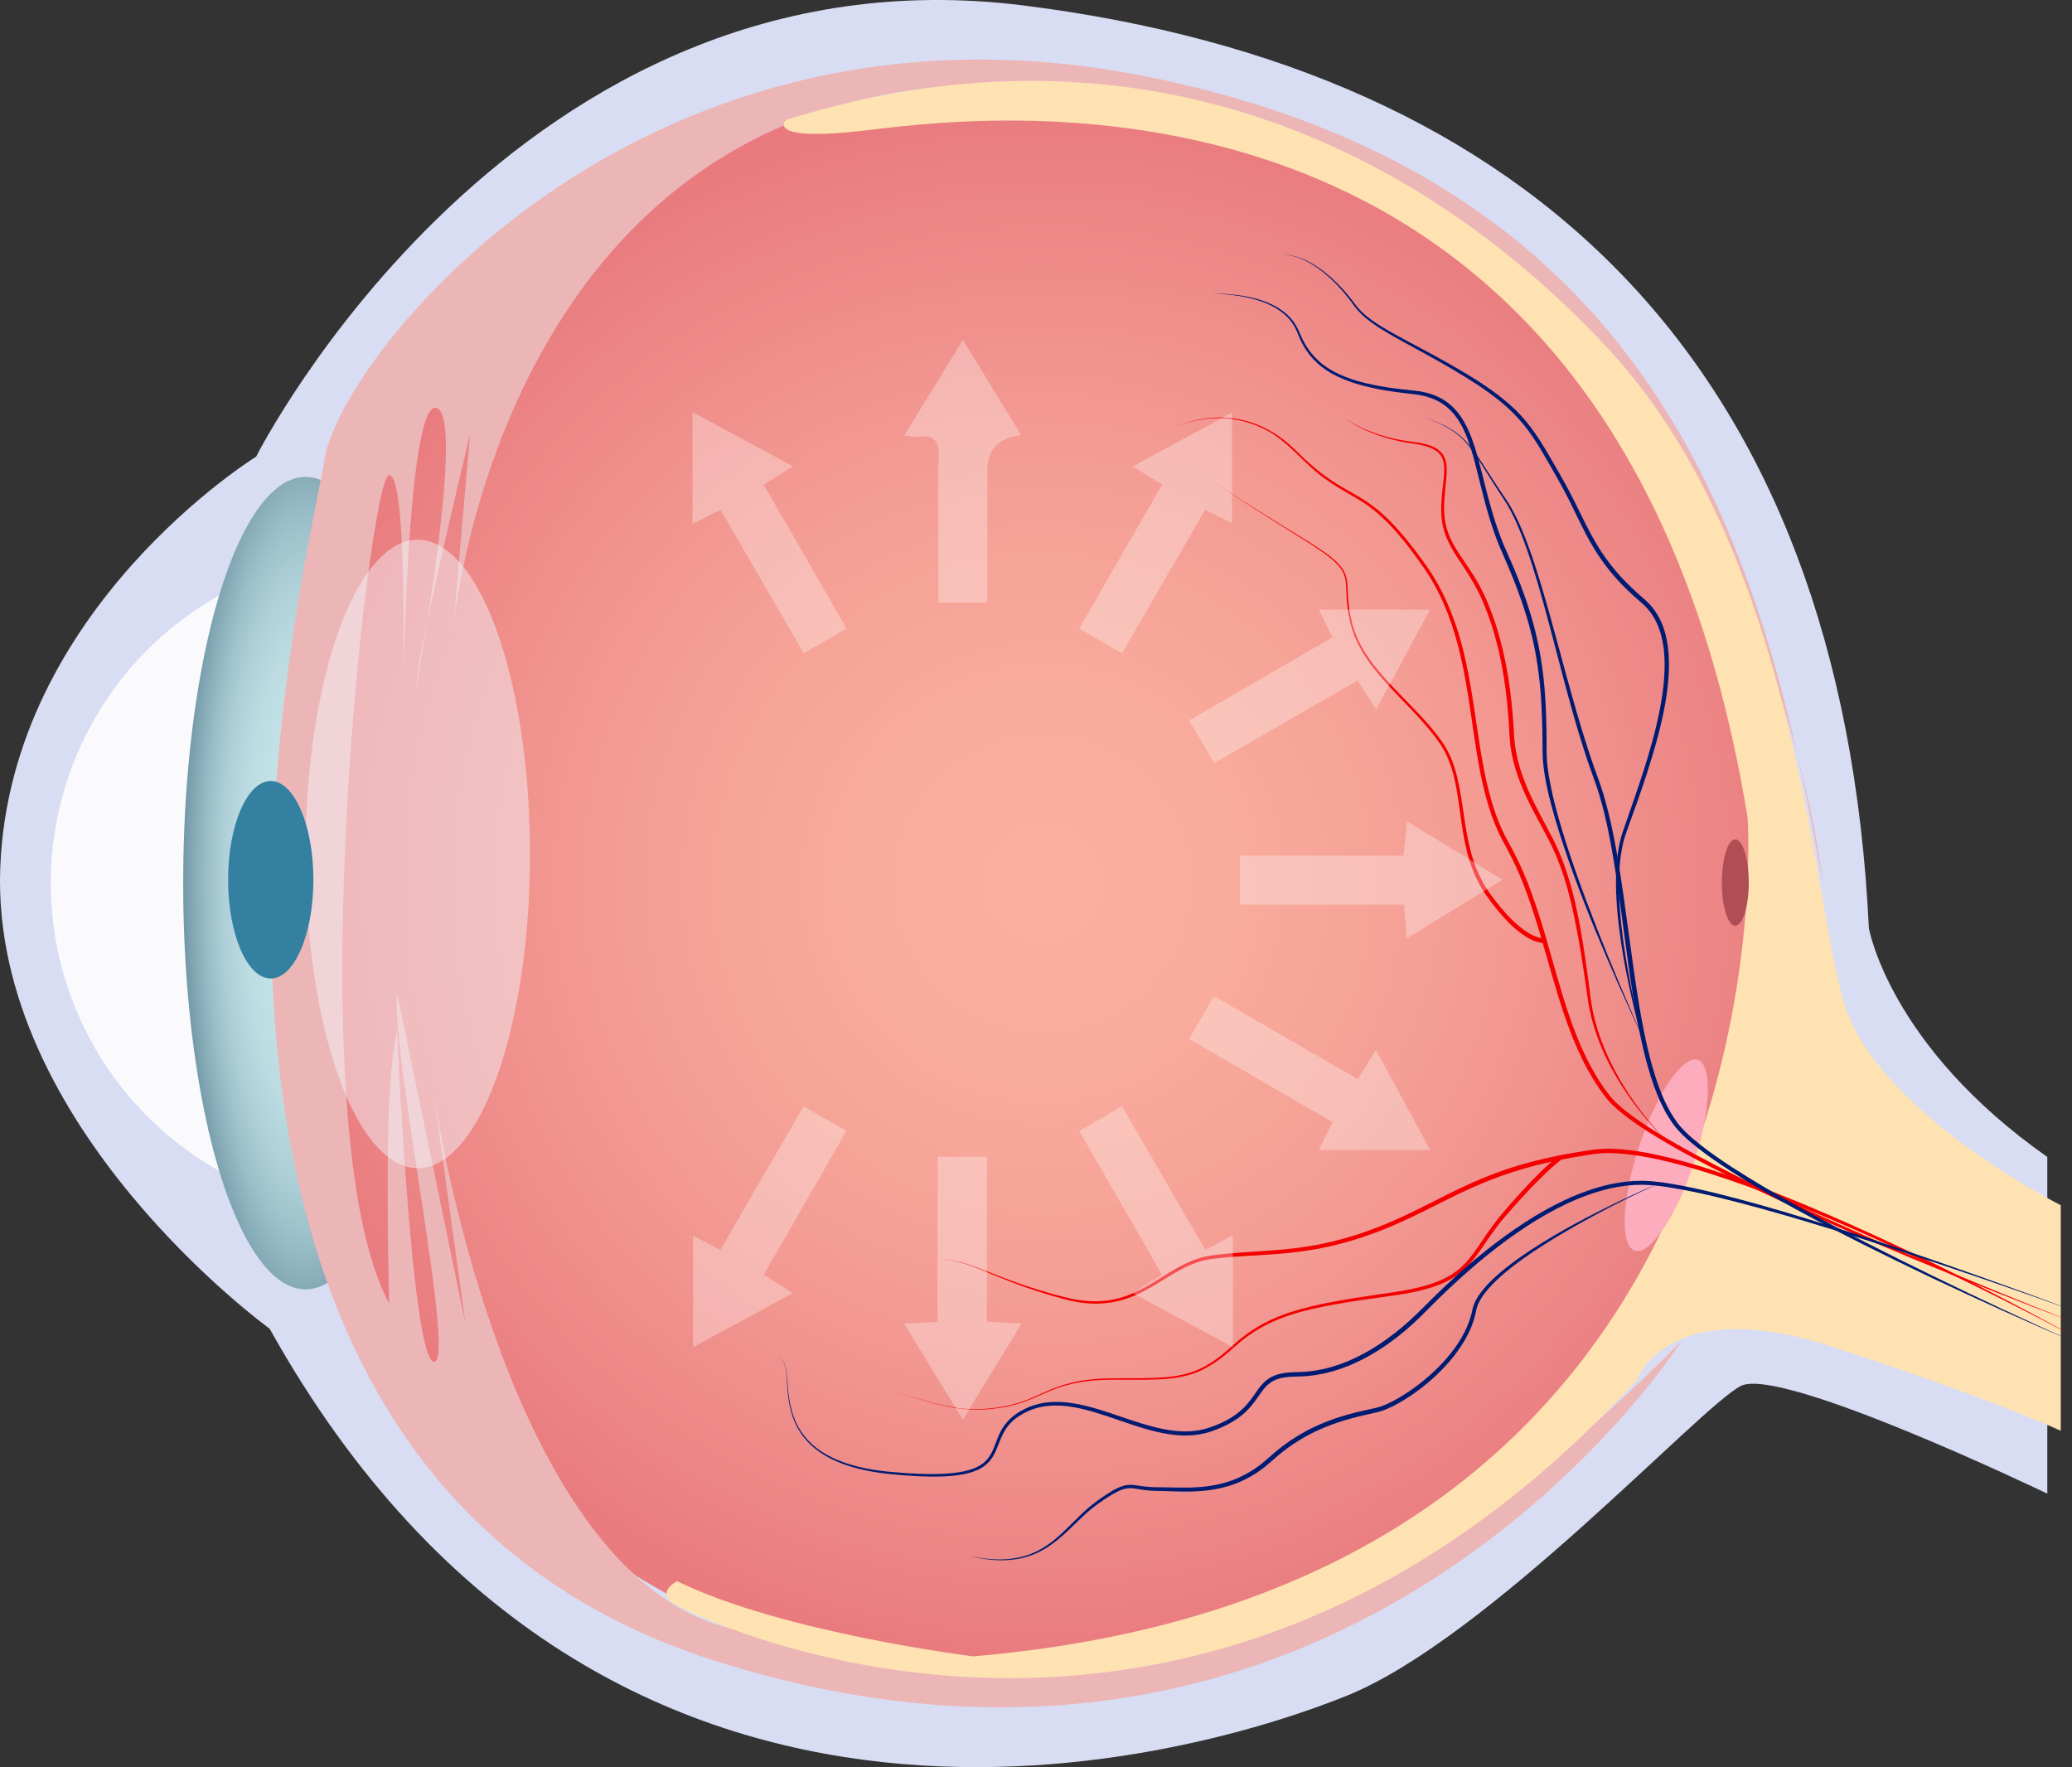
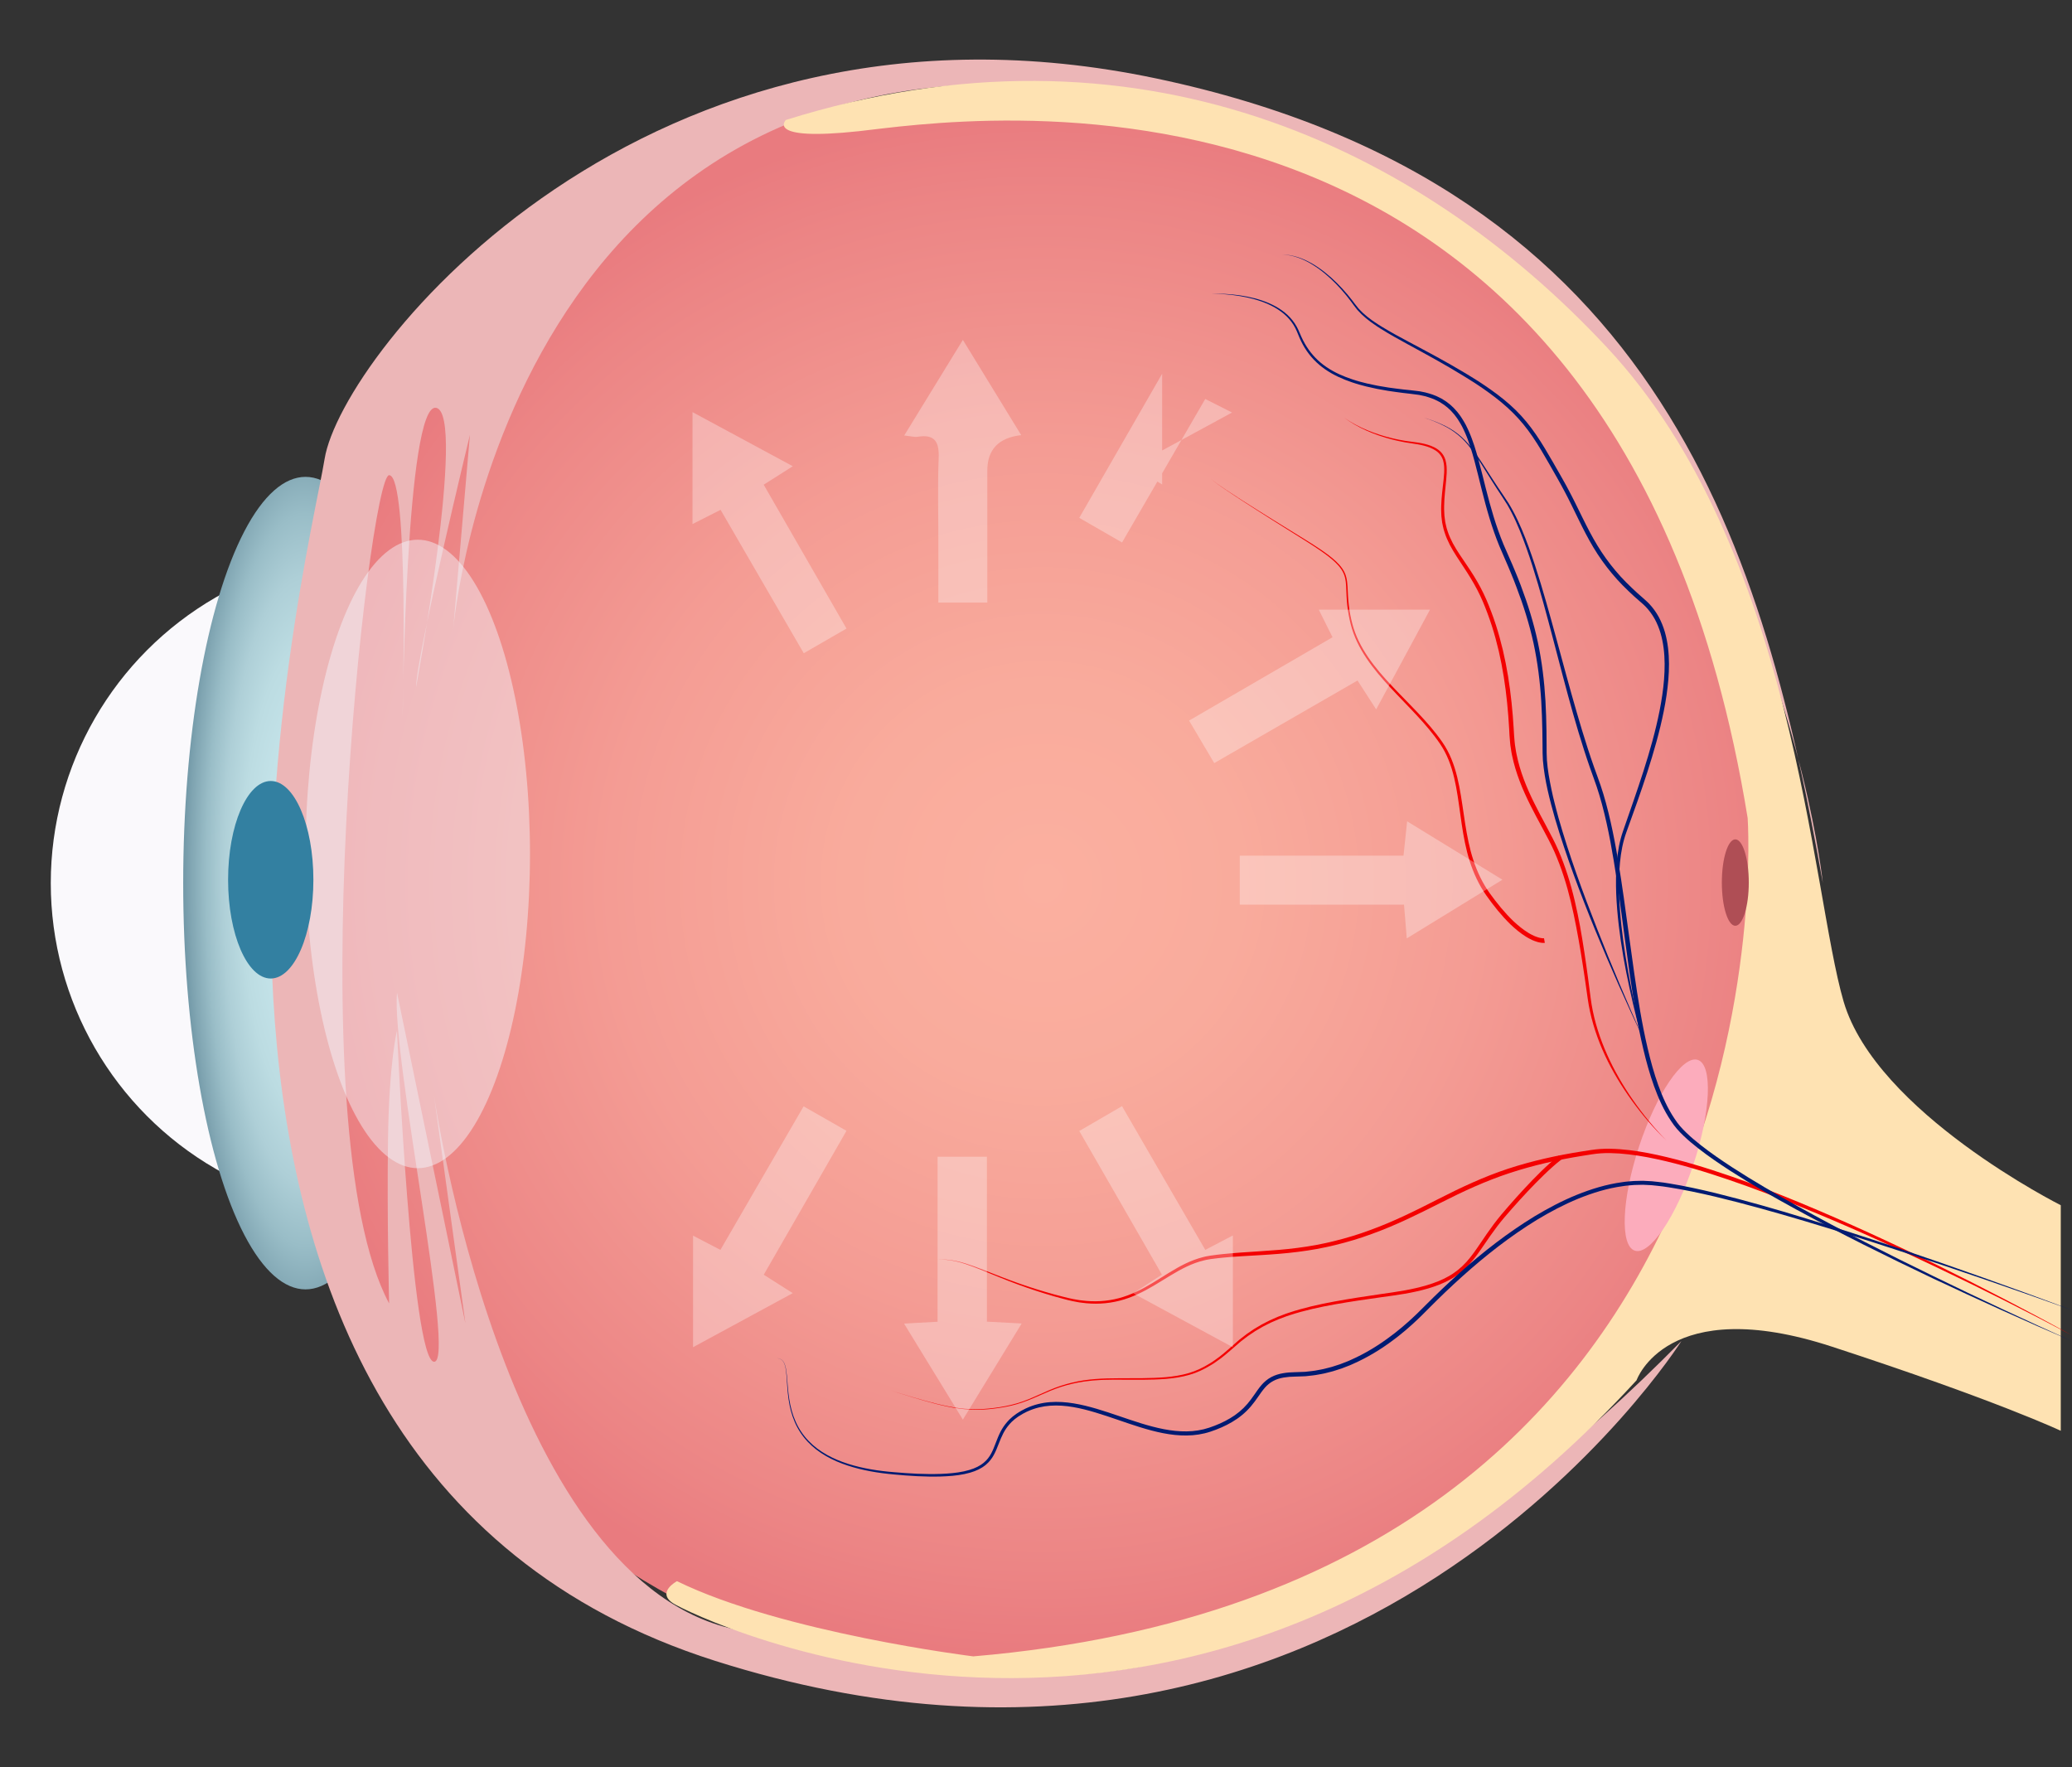
<svg xmlns="http://www.w3.org/2000/svg" version="1.1" viewBox="0 0 1753.474 1495.484">
  <rect x="0" y="0" width="1753.474" height="1495.484" fill="#333333" stroke="none" />
  <defs>
    <style>
      .cls-1 {
        fill: #f3f9fe;
        isolation: isolate;
        opacity: .46;
      }

      .cls-2 {
        fill: #f40000;
      }

      .cls-3 {
        fill: #3380a1;
      }

      .cls-4 {
        fill: #fee2b2;
      }

      .cls-5 {
        fill: #fff;
      }

      .cls-6 {
        fill: #faf9fc;
      }

      .cls-7 {
        opacity: .31;
      }

      .cls-8 {
        fill: #fcacbc;
      }

      .cls-9 {
        fill: #af4e55;
      }

      .cls-10 {
        fill: #ecb6b7;
      }

      .cls-11 {
        fill: url(#Unbenannter_Verlauf);
      }

      .cls-12 {
        fill: #d8ddf3;
      }

      .cls-13 {
        fill: #001b72;
      }

      .cls-14 {
        fill: url(#Unbenannter_Verlauf_2);
      }
    </style>
    <radialGradient id="Unbenannter_Verlauf" data-name="Unbenannter Verlauf" cx="1243.861" cy="6921.584" fx="1243.861" fy="6921.584" r="78.937" gradientTransform="translate(-1375.003 34203.532) scale(1.313 -4.834)" gradientUnits="userSpaceOnUse">
      <stop offset="0" stop-color="#c7e6eb" />
      <stop offset=".324" stop-color="#c4e3e9" />
      <stop offset=".516" stop-color="#bcdce2" />
      <stop offset=".673" stop-color="#aecfd7" />
      <stop offset=".812" stop-color="#99bdc7" />
      <stop offset=".937" stop-color="#80a5b2" />
      <stop offset="1" stop-color="#7097a6" />
    </radialGradient>
    <radialGradient id="Unbenannter_Verlauf_2" data-name="Unbenannter Verlauf 2" cx="882.549" cy="748.637" fx="882.549" fy="748.637" r="654.605" gradientTransform="translate(0 1496) scale(1 -1)" gradientUnits="userSpaceOnUse">
      <stop offset="0" stop-color="#fbb0a0" />
      <stop offset=".257" stop-color="#f9ab9c" />
      <stop offset=".56" stop-color="#f49c94" />
      <stop offset=".885" stop-color="#ec8585" />
      <stop offset="1" stop-color="#e97b7f" />
    </radialGradient>
  </defs>
  <g>
    <g id="Ebene_1">
-       <path class="cls-12" d="M1732.58,1264.03s-225.092-108.272-259.283-91.177c-34.191,17.095-213.695,213.695-333.364,262.132-119.669,48.438-623.989,205.147-911.765-310.57,0,0-236.489-170.956-227.941-390.349,8.548-219.393,216.544-347.61,216.544-347.61,0,0,219.393-435.938,649.633-381.802,430.239,54.136,692.372,304.871,715.166,780.699,0,0,17.096,99.724,151.011,193.75v284.927Z" />
      <circle class="cls-6" cx="322.193" cy="747.363" r="279.228" />
      <ellipse class="cls-11" cx="258.56" cy="747.363" rx="103.523" ry="343.811" />
      <path class="cls-14" d="M1519.835,747.363c0,370.846-300.63,671.477-671.477,671.477S245.263,1115.36,245.263,744.514,477.511,75.886,848.358,75.886s671.477,300.631,671.477,671.477h0Z" />
      <path class="cls-10" d="M1422.96,1134.863s-279.228,441.636-817.739,270.68C66.709,1234.588,260.459,476.683,274.706,388.356c14.246-88.327,270.68-413.143,703.769-321.967,433.088,91.176,515.717,410.294,564.155,680.974,0,0-59.36-581.725-586.474-667.203C429.041-5.318,383.452,533.193,383.452,533.193l14.246-165.257s-45.588,188.052-45.588,213.695c0,0,42.739-230.79,17.096-236.489-25.643-5.699-28.493,262.133-28.493,262.133,0,0,5.698-205.147-11.397-205.147s-79.779,552.758,0,700.919c0,0-1.9-72.181-.95-138.664.95-66.483,7.598-92.126,7.598-92.126,0,0,12.347,279.228,31.342,280.178s-36.091-257.384-31.342-312.469l57.935,280.178-26.593-192.8s57.935,401.746,248.836,450.184c190.901,48.438,444.485,124.418,806.817-242.662h0Z" />
      <path class="cls-4" d="M665.055,101.53s-18.045,18.045,61.734,9.497c79.779-8.548,641.085-102.574,752.206,581.25,0,0,45.588,649.632-655.331,709.467,0,0-161.458-19.945-250.735-63.634,0,0-18.045,9.498-2.849,18.995,15.196,9.498,438.787,221.293,814.89-189.001,0,0,25.643-74.081,165.257-28.493s193.75,71.232,193.75,71.232v-190.901s-156.235-78.355-183.778-172.38c-27.543-94.026-40.839-382.751-200.398-553.707C1200.242,122.899,960.904,8.929,665.055,101.53Z" />
      <ellipse class="cls-1" cx="353.535" cy="722.67" rx="94.975" ry="265.931" />
      <ellipse class="cls-9" cx="1468.548" cy="746.888" rx="11.397" ry="36.566" />
      <ellipse class="cls-8" cx="1410.138" cy="977.68" rx="85.003" ry="24.219" transform="translate(39.526 2010.041) rotate(-71.722)" />
-       <path class="cls-2" d="M1753.474,1118.429c-22.923-8.557-45.74-17.399-68.488-26.415-22.75-9.013-45.438-18.183-68.048-27.547-45.17-18.844-90.074-38.369-134.255-59.506-22.07-10.605-43.985-21.58-65.314-33.698-10.661-6.06-21.2-12.366-31.371-19.3-5.074-3.482-10.071-7.1-14.848-11.047-1.176-1.013-2.366-2.005-3.529-3.036-1.132-1.072-2.297-2.102-3.402-3.211l-1.635-1.692-.817-.846-.77-.903-1.536-1.811c-.493-.61-.936-1.235-1.407-1.851l-2.783-3.712c-.894-1.261-1.753-2.546-2.631-3.818-1.796-2.519-3.35-5.191-5.016-7.792-3.135-5.318-6.154-10.709-8.811-16.272-5.447-11.067-9.934-22.549-13.99-34.142-8.075-23.215-14.241-46.946-21.201-70.353-3.442-11.716-7.094-23.355-11.249-34.799-4.127-11.452-8.873-22.666-14.41-33.462-1.357-2.717-2.881-5.327-4.315-8.013l-2.195-4.098-1.094-2.05-.994-2.099-1.987-4.198-1.799-4.276c-1.25-2.833-2.229-5.764-3.325-8.653-4.101-11.657-7.034-23.652-9.461-35.694-4.762-24.119-7.426-48.479-11.545-72.531-2.05-12.026-4.431-23.987-7.52-35.756-3.097-11.762-6.919-23.332-11.756-34.47-4.836-11.133-10.662-21.842-17.67-31.767l-5.335-7.431-2.667-3.716c-.876-1.249-1.853-2.418-2.775-3.63l-5.609-7.215c-1.923-2.358-3.936-4.639-5.899-6.963-7.992-9.158-16.792-17.622-26.832-24.436-10.059-6.757-21.215-12.055-31.24-19.251-20.712-13.538-34.309-35.719-57.202-45.341-22.087-10.32-48.612-10.229-71.031-.489,5.523-2.638,11.417-4.451,17.391-5.774,5.985-1.315,12.107-2.002,18.244-2.095,12.275-.171,24.593,2.388,35.825,7.412,5.611,2.517,10.996,5.565,15.994,9.162,4.996,3.596,9.676,7.618,14.049,11.95,8.671,8.582,17.776,16.737,27.825,23.594,2.459,1.787,5.093,3.32,7.65,4.963,2.606,1.576,5.24,3.099,7.894,4.614,5.327,2.98,10.663,6.057,15.83,9.421l3.785,2.667,1.89,1.338,1.805,1.45,3.61,2.901c1.21.96,2.294,2.061,3.448,3.085l3.41,3.127c1.11,1.069,2.15,2.204,3.229,3.303,2.131,2.222,4.325,4.392,6.284,6.761,2.001,2.333,4.054,4.627,6.013,6.993l5.707,7.231c.938,1.215,1.933,2.389,2.823,3.638l2.711,3.717,5.422,7.436c7.184,10.017,13.194,20.87,18.184,32.132,4.994,11.271,8.953,22.97,12.171,34.84,3.182,11.885,5.59,23.944,7.686,36.026,4.196,24.169,6.921,48.509,11.702,72.403,2.434,11.926,5.361,23.752,9.41,35.174,1.082,2.826,2.048,5.701,3.277,8.465l1.768,4.176,1.949,4.09.974,2.045,1.071,1.994,2.146,3.985c1.454,2.705,3.022,5.379,4.405,8.131,5.656,10.962,10.49,22.317,14.686,33.869,4.219,11.547,7.936,23.252,11.401,35.005,6.926,23.506,13.024,47.199,20.977,70.238,3.993,11.504,8.403,22.864,13.739,33.768,2.603,5.485,5.556,10.784,8.618,16.01,1.628,2.551,3.144,5.179,4.897,7.646l2.565,3.743,2.713,3.635c3.528,4.829,7.86,8.927,12.511,12.805,4.646,3.858,9.558,7.436,14.56,10.885,10.032,6.875,20.49,13.17,31.082,19.224,10.592,6.059,21.366,11.816,32.204,17.452,10.836,5.64,21.762,11.119,32.743,16.485,43.949,21.432,88.695,41.248,133.688,60.448,44.972,19.264,90.277,37.758,135.793,55.726h0Z" />
      <path class="cls-2" d="M1410.358,965.26c-10.794-10.22-20.442-21.626-29.205-33.651-8.744-12.043-16.518-24.835-22.851-38.355-6.292-13.528-11.096-27.81-13.778-42.556l-.888-5.549-.782-5.516-1.577-11.022c-1.074-7.344-2.194-14.68-3.406-21.997-2.428-14.632-5.101-29.223-8.54-43.605-3.45-14.37-7.891-28.496-13.792-41.997-2.957-6.703-6.461-13.224-9.974-19.756-3.53-6.526-7.095-13.073-10.425-19.761-6.698-13.33-12.468-27.357-15.522-42.17-.464-1.831-.666-3.716-.972-5.579-.276-1.869-.62-3.728-.722-5.621l-.468-5.654-.297-5.546c-.431-7.39-.95-14.775-1.721-22.131-1.483-14.716-3.737-29.352-7.064-43.741-1.689-7.186-3.606-14.318-5.852-21.346-2.274-7.017-4.831-13.943-7.699-20.733-2.886-6.754-6.336-13.248-10.151-19.547-3.791-6.318-8.02-12.396-12.06-18.687-1.031-1.553-1.969-3.19-2.958-4.781-.956-1.618-1.848-3.284-2.757-4.934-1.679-3.386-3.267-6.845-4.38-10.485l-.838-2.725c-.262-.913-.417-1.854-.63-2.78-.195-.93-.409-1.857-.586-2.789l-.348-2.825c-.103-.942-.257-1.881-.318-2.825l-.101-2.836-.093-2.834.054-2.815c.212-7.506,1.232-14.93,2.026-22.274.383-3.671.683-7.342.467-10.941-.13-1.792-.383-3.564-.883-5.251-.523-1.676-1.302-3.248-2.334-4.645-2.062-2.828-5.241-4.715-8.557-6.107-3.364-1.351-6.949-2.23-10.573-2.866l-11.006-1.743-5.481-1.114c-1.828-.365-3.624-.875-5.437-1.306-7.215-1.87-14.293-4.272-21.106-7.279-3.39-1.539-6.737-3.175-9.955-5.044-3.216-1.862-6.381-3.84-9.275-6.173,2.954,2.254,6.164,4.143,9.419,5.914,3.256,1.777,6.634,3.318,10.046,4.759,6.842,2.849,13.921,5.102,21.121,6.814,1.809.392,3.6.863,5.421,1.189l5.459.997,11.038,1.524c3.7.575,7.392,1.396,10.954,2.744,1.758.73,3.526,1.492,5.13,2.595,1.614,1.061,3.141,2.344,4.33,3.929,1.212,1.56,2.115,3.353,2.72,5.216.58,1.872.874,3.792,1.036,5.7.275,3.822.003,7.587-.336,11.303-.714,7.43-1.629,14.763-1.747,22.122l-.019,2.756.125,2.732.128,2.73c.069.907.23,1.803.339,2.705l.364,2.701c.181.889.397,1.77.594,2.655.215.881.37,1.776.632,2.644l.832,2.59c1.099,3.457,2.664,6.753,4.32,9.998.904,1.59,1.784,3.191,2.736,4.759.991,1.552,1.918,3.128,2.961,4.658,4.061,6.16,8.398,12.235,12.331,18.612,3.932,6.374,7.476,13.025,10.463,19.924,2.941,6.885,5.56,13.896,7.895,21.003,2.305,7.116,4.276,14.333,6.015,21.601,3.427,14.551,5.762,29.333,7.317,44.169.808,7.417,1.361,14.855,1.824,22.294l.321,5.579.475,5.449c.102,1.822.445,3.619.719,5.422.301,1.8.51,3.615.952,5.391,2.897,14.345,8.46,28.08,15.033,41.286,3.266,6.625,6.78,13.143,10.292,19.698,3.495,6.563,7.009,13.155,10.024,20.06,5.949,13.76,10.392,28.108,13.818,42.633,1.743,7.259,3.204,14.57,4.568,21.893.648,3.667,1.315,7.331,1.899,11.006.618,3.67,1.194,7.346,1.746,11.024,1.127,7.354,2.161,14.718,3.148,22.087l1.446,11.057.716,5.525.807,5.464c2.456,14.536,7.048,28.69,13.085,42.181,6.009,13.516,13.483,26.386,21.955,38.551,4.242,6.08,8.721,12.001,13.448,17.721,4.717,5.726,9.628,11.309,14.914,16.529h0Z" />
      <path class="cls-2" d="M1307.32,797.901c-.137.018-.313.042-.419.046l-.316.014c-.21.008-.428.02-.614.006-.383-.022-.782-.022-1.152-.069-.737-.096-1.482-.18-2.178-.36l-1.06-.238c-.347-.091-.681-.208-1.022-.311-.675-.221-1.37-.404-2.008-.691l-1.948-.797c-.628-.299-1.242-.62-1.863-.93-1.264-.589-2.41-1.344-3.594-2.045-4.656-2.919-8.807-6.435-12.745-10.126-7.748-7.522-14.42-15.94-20.609-24.662-6.198-8.862-10.783-18.764-14.032-28.994-3.257-10.247-5.186-20.804-6.767-31.322-1.585-10.524-2.782-21.062-4.727-31.428-1.945-10.34-4.705-20.585-9.584-29.835-2.401-4.62-5.46-8.895-8.644-13.104-3.193-4.191-6.592-8.234-10.1-12.188-7.022-7.906-14.477-15.451-21.801-23.144-7.319-7.693-14.549-15.536-20.993-24.045-6.43-8.492-12.069-17.724-15.734-27.805-1.855-5.031-3.085-10.26-4.057-15.494-.957-5.248-1.542-10.569-1.797-15.888l-.336-7.951c-.139-2.633-.365-5.254-.991-7.773-1.176-5.095-4.494-9.377-8.292-12.972-3.826-3.615-8.097-6.768-12.433-9.797-4.351-3.018-8.816-5.877-13.307-8.695l-26.961-16.931c-8.97-5.671-17.924-11.368-26.818-17.157-4.451-2.89-8.877-5.817-13.268-8.797-2.194-1.492-4.376-3.001-6.526-4.556-1.075-.777-2.144-1.563-3.185-2.386-.532-.396-1.036-.828-1.538-1.263-.524-.41-.967-.907-1.423-1.388.46.478.907.97,1.433,1.376.505.43,1.011.858,1.547,1.25,1.046.815,2.121,1.592,3.202,2.36,2.161,1.538,4.355,3.03,6.559,4.505,4.413,2.945,8.86,5.837,13.332,8.693,8.937,5.719,17.934,11.346,26.946,16.947l27.089,16.721c4.518,2.787,9.015,5.617,13.406,8.614,4.38,3.009,8.7,6.145,12.621,9.792,1.96,1.82,3.78,3.821,5.317,6.047,1.536,2.223,2.722,4.728,3.37,7.365.674,2.631.924,5.323,1.084,7.981l.397,7.949c.294,5.278.913,10.524,1.899,15.708,1.005,5.185,2.254,10.315,4.112,15.232,3.674,9.87,9.291,18.919,15.718,27.272,6.441,8.369,13.682,16.108,21.044,23.727,7.367,7.621,14.894,15.121,22.03,23.031,3.566,3.956,7.032,8.015,10.303,12.24l2.414,3.201,2.329,3.268c.756,1.109,1.47,2.262,2.206,3.392.7,1.153,1.34,2.342,2.013,3.512,5.121,9.534,8.015,20.019,10.067,30.475,2.051,10.485,3.331,21.043,4.987,31.491,1.651,10.441,3.638,20.822,6.895,30.794,3.249,9.958,7.762,19.491,13.804,27.993,6.149,8.528,12.788,16.759,20.337,23.972,3.826,3.532,7.839,6.867,12.203,9.555,1.104.64,2.181,1.344,3.333,1.863l1.702.836,1.741.695c.575.258,1.171.401,1.757.59.294.087.588.19.882.264l.883.189c.592.153,1.168.203,1.746.28.288.036.555.026.834.044.145.012.258-.001.38-.005l.257-.012.665,3.869h0Z" />
      <path class="cls-2" d="M1753.474,1130.079c-37.641-19.916-75.673-39.079-114.116-57.368-38.407-18.351-77.197-35.928-116.638-51.879-19.725-7.956-39.605-15.524-59.707-22.414-20.108-6.845-40.462-13.048-61.173-17.519-10.349-2.233-20.81-3.936-31.306-4.728-5.242-.329-10.506-.542-15.704-.153-5.153.316-10.401,1.322-15.644,2.118-20.943,3.346-41.678,8.008-61.776,14.652-20.126,6.601-39.37,15.527-58.332,25.168-18.982,9.584-38.179,19.174-58.361,26.373-10.036,3.733-20.327,6.783-30.731,9.322l-3.909.928c-1.301.317-2.605.621-3.922.866l-7.879,1.57-7.925,1.307c-2.642.428-5.302.73-7.952,1.101-10.618,1.342-21.283,2.147-31.92,2.773-10.639.621-21.257,1.114-31.8,2.159-2.642.215-5.259.59-7.888.898l-1.969.241-1.924.322-1.921.33-1.899.444c-5.067,1.189-9.984,3.026-14.732,5.262-9.509,4.489-18.322,10.485-27.53,15.911-9.174,5.452-18.914,10.345-29.405,13.001-10.458,2.679-21.446,3.184-32.083,1.666l-1.998-.261-1.981-.361c-1.318-.253-2.647-.454-3.955-.75-2.609-.619-5.236-1.188-7.792-1.933l-7.715-2.114c-2.563-.735-5.109-1.532-7.663-2.294-10.194-3.132-20.271-6.641-30.203-10.504-9.944-3.833-19.715-8.078-29.644-11.887-4.976-1.856-9.984-3.685-15.175-4.836-5.172-1.189-10.496-1.794-15.821-1.489,5.317-.405,10.67.102,15.885,1.199,5.235,1.06,10.294,2.801,15.317,4.569,10.008,3.671,19.83,7.785,29.808,11.47,9.965,3.718,20.057,7.076,30.258,10.057,2.556.725,5.103,1.483,7.666,2.18l7.715,1.999c2.567.709,5.153,1.229,7.731,1.805,1.292.274,2.6.452,3.899.683l1.951.328,1.964.229c10.452,1.371,21.132.801,31.279-1.895,10.18-2.669,19.646-7.513,28.693-12.993,9.081-5.449,17.883-11.561,27.616-16.263,4.86-2.339,9.952-4.296,15.242-5.585l1.984-.48,2.01-.364,2.01-.353,1.991-.261c2.655-.334,5.307-.736,7.969-.976,21.29-2.237,42.592-2.511,63.6-5.295,2.62-.375,5.251-.68,7.862-1.111l7.828-1.313,7.777-1.573c1.3-.245,2.587-.549,3.871-.866l3.857-.927c10.267-2.536,20.419-5.574,30.331-9.294,19.944-7.177,38.917-16.717,57.898-26.367,18.95-9.699,38.427-18.821,58.783-25.539,20.365-6.671,41.32-11.317,62.422-14.628,5.28-.784,10.514-1.784,15.997-2.112,5.428-.387,10.833-.153,16.205.199,10.738.841,21.338,2.602,31.791,4.887,20.914,4.576,41.35,10.872,61.523,17.8,10.082,3.484,20.108,7.125,30.058,10.955,9.947,3.836,19.84,7.807,29.687,11.882,39.381,16.323,78.071,34.218,116.333,52.939,19.108,9.413,38.103,19.046,56.997,28.874,18.895,9.824,37.686,19.848,56.286,30.215h0Z" />
      <path class="cls-2" d="M1321.551,981.117c-1.216.893-2.531,1.949-3.768,2.992-1.253,1.05-2.496,2.122-3.72,3.219-2.461,2.179-4.86,4.442-7.244,6.721-4.754,4.577-9.377,9.306-13.908,14.126-4.546,4.806-8.985,9.718-13.372,14.679-4.396,4.978-8.699,9.936-12.671,15.193-3.988,5.246-7.716,10.688-11.468,16.18-3.752,5.478-7.612,11.001-12.193,16.016-4.603,4.982-9.996,9.333-15.963,12.579-5.934,3.319-12.293,5.692-18.729,7.582-6.445,1.889-12.995,3.288-19.57,4.445-6.582,1.171-13.189,1.989-19.75,2.917-13.142,1.842-26.276,3.724-39.319,6.042-13.033,2.335-26,5.117-38.538,9.243-.783.258-1.577.487-2.351.769l-2.315.866-4.631,1.731-4.528,1.976-2.264.988-2.204,1.111-4.403,2.235-4.261,2.493-2.129,1.25-2.052,1.374-4.096,2.76-3.928,2.997-1.961,1.503c-.652.504-1.255,1.068-1.886,1.598l-7.508,6.516c-2.466,2.248-5.125,4.279-7.739,6.36-1.317,1.028-2.723,1.945-4.08,2.922-.688.477-1.362.973-2.06,1.434l-2.148,1.307c-5.696,3.51-11.823,6.438-18.29,8.261-6.449,1.878-13.1,2.857-19.742,3.419-13.309,1.031-26.604.682-39.876.676l-4.977-.017-4.964.092c-1.654.052-3.313.013-4.962.14l-4.953.323c-.825.059-1.652.096-2.475.173l-2.463.287-4.925.586c-3.254.577-6.532,1.042-9.737,1.858-6.445,1.469-12.74,3.554-18.856,6.092-6.126,2.517-12.112,5.412-18.31,7.846-6.187,2.452-12.601,4.37-19.155,5.572-6.542,1.172-13.146,2.076-19.794,2.384-6.646.32-13.318-.014-19.902-.933-6.587-.91-13.086-2.337-19.524-3.964-12.854-3.355-25.521-7.356-38.182-11.349,12.685,3.915,25.378,7.838,38.242,11.111,6.442,1.587,12.94,2.97,19.513,3.838,6.57.875,13.214,1.167,19.828.808,13.195-.868,26.454-3.074,38.702-8.15,6.149-2.458,12.111-5.387,18.252-7.955,6.13-2.588,12.47-4.733,18.96-6.254,12.977-3.212,26.421-3.689,39.682-3.712,13.272-.075,26.573.189,39.749-.916,6.575-.596,13.114-1.604,19.412-3.48,6.318-1.823,12.274-4.717,17.843-8.194l2.099-1.294c.683-.457,1.343-.95,2.017-1.423,1.33-.971,2.705-1.877,3.997-2.899,2.566-2.071,5.175-4.086,7.605-6.33l7.493-6.584c.636-.542,1.244-1.116,1.902-1.632l1.981-1.538,3.97-3.067,4.145-2.831,2.077-1.409,2.157-1.285,4.318-2.561,4.462-2.301,2.235-1.143,2.293-1.018,4.587-2.035,4.686-1.786,2.343-.892c.783-.291,1.584-.527,2.376-.794,12.673-4.256,25.724-7.136,38.801-9.563,13.089-2.41,26.236-4.376,39.379-6.3,6.579-.972,13.151-1.826,19.635-3.022,6.492-1.183,12.937-2.604,19.224-4.489,6.281-1.885,12.425-4.229,18.07-7.435,5.685-3.141,10.733-7.269,15.11-12.057,4.354-4.825,8.099-10.237,11.809-15.729,3.704-5.494,7.448-11.034,11.464-16.384,2.025-2.664,4.078-5.31,6.231-7.875,2.133-2.597,4.338-5.062,6.507-7.593,4.378-5.012,8.812-9.98,13.361-14.849,4.533-4.882,9.165-9.679,13.948-14.341,2.4-2.323,4.817-4.631,7.313-6.869,1.24-1.126,2.505-2.23,3.789-3.321,1.296-1.101,2.56-2.139,4.013-3.219l2.262,3.208h0Z" />
      <path class="cls-13" d="M1753.474,1134.934c-19.848-8.459-39.584-17.182-59.244-26.072-19.664-8.881-39.262-17.912-58.778-27.123-38.977-18.531-77.676-37.687-115.616-58.335-18.953-10.349-37.721-21.081-55.908-32.807-9.067-5.903-18.046-11.971-26.607-18.67-4.278-3.349-8.487-6.809-12.444-10.602-.989-.948-1.946-1.936-2.921-2.902-.954-.992-1.867-2.033-2.801-3.048-.874-1.076-1.788-2.14-2.606-3.252l-2.36-3.391c-6.178-9.127-10.665-19.179-14.369-29.399-3.687-10.243-6.575-20.72-9.085-31.259-5.006-21.093-8.442-42.461-11.592-63.825-3.057-21.381-5.724-42.793-8.697-64.142-1.482-10.675-3.071-21.329-4.823-31.95-1.743-10.622-3.718-21.2-6.048-31.687-2.338-10.482-5.023-20.886-8.443-31.026-.894-2.53-1.728-5.035-2.673-7.588-.911-2.547-1.874-5.078-2.739-7.641-1.788-5.106-3.498-10.237-5.158-15.381-3.31-10.293-6.414-20.644-9.366-31.032-2.934-10.394-5.748-20.816-8.515-31.247-5.54-20.86-10.869-41.762-16.633-62.533-2.887-10.383-5.886-20.733-9.15-30.994-3.267-10.258-6.803-20.431-10.875-30.377-2.072-4.954-4.214-9.886-6.694-14.641-1.177-2.413-2.55-4.712-3.859-7.05-1.428-2.26-2.839-4.526-4.351-6.776-6.002-8.979-11.655-18.184-17.397-27.303-2.863-4.567-5.829-9.06-9.049-13.362-3.184-4.328-6.871-8.277-11.024-11.669-4.146-3.399-8.762-6.242-13.651-8.495-2.393-1.242-4.93-2.165-7.409-3.222-2.507-.987-5.067-1.841-7.599-2.769,2.548.881,5.124,1.689,7.652,2.631,2.5,1.011,5.059,1.89,7.482,3.092,4.945,2.17,9.645,4.944,13.897,8.301,4.248,3.361,8.033,7.319,11.301,11.632,3.303,4.289,6.346,8.766,9.274,13.298,5.878,9.056,11.642,18.163,17.752,27.038,1.527,2.207,3.001,4.498,4.484,6.779,1.359,2.349,2.784,4.666,4.006,7.087,2.575,4.778,4.803,9.72,6.959,14.686,4.214,9.975,7.831,20.176,11.202,30.442,3.362,10.271,6.455,20.621,9.434,30.998,5.947,20.758,11.453,41.624,17.162,62.42,2.852,10.398,5.748,20.781,8.762,31.125,3.003,10.347,6.104,20.661,9.433,30.896,1.667,5.116,3.381,10.216,5.173,15.285.868,2.546,1.83,5.055,2.742,7.583.934,2.503,1.815,5.113,2.724,7.665,3.504,10.297,6.244,20.805,8.631,31.367,2.378,10.567,4.394,21.2,6.173,31.862,1.789,10.66,3.412,21.342,4.926,32.031,3.033,21.379,5.772,42.777,8.864,64.104,3.083,21.32,6.45,42.61,11.354,63.524,2.457,10.449,5.286,20.811,8.881,30.883,3.608,10.048,7.977,19.868,13.884,28.639l2.251,3.257c.775,1.062,1.622,2.047,2.443,3.066.89.97,1.752,1.961,2.665,2.916.939.934,1.855,1.887,2.81,2.807,3.822,3.686,7.948,7.098,12.151,10.408,8.415,6.623,17.314,12.675,26.306,18.564,9.021,5.856,18.219,11.453,27.482,16.943,9.263,5.492,18.619,10.835,28.035,16.075,37.687,20.928,76.212,40.366,114.994,59.243,38.755,18.946,77.868,37.165,117.194,54.92h0Z" />
      <path class="cls-13" d="M1399.716,913.44c-5.5-16.952-10.321-34.124-14.665-51.416-2.177-8.645-4.214-17.327-6.092-26.046-1.876-8.718-3.641-17.465-5.155-26.26-3.028-17.585-5.286-35.338-6.051-53.222-.33-8.941-.282-17.917.49-26.872.768-8.935,2.333-17.924,5.348-26.473,5.837-16.847,11.795-33.623,17.226-50.556,5.391-16.936,10.283-34.045,13.705-51.432,1.701-8.69,3.03-17.449,3.722-26.242.675-8.785.757-17.628-.346-26.303-.551-4.333-1.395-8.619-2.609-12.783-1.233-4.156-2.864-8.177-4.92-11.953-2.089-3.755-4.623-7.248-7.585-10.336-.772-.74-1.491-1.535-2.311-2.225l-2.46-2.175-5.062-4.443c-6.609-6.076-13.047-12.393-18.78-19.355-5.784-6.905-11.027-14.276-15.657-21.99-9.299-15.447-16.171-31.97-24.519-47.604-4.125-7.823-8.618-15.53-13.008-23.279-4.42-7.72-8.879-15.398-13.841-22.699-4.948-7.307-10.494-14.168-16.744-20.369-6.223-6.228-13.105-11.803-20.267-16.999-3.538-2.659-7.273-5.058-10.932-7.56-3.76-2.36-7.451-4.818-11.276-7.089-7.564-4.672-15.288-9.084-23.028-13.47-7.759-4.356-15.591-8.592-23.413-12.867-7.813-4.288-15.655-8.562-23.219-13.361-1.877-1.223-3.776-2.407-5.59-3.735l-2.746-1.945-2.651-2.086-1.325-1.043c-.434-.357-.843-.747-1.266-1.12l-2.514-2.259c-.797-.799-1.562-1.633-2.343-2.448-.385-.413-.784-.813-1.158-1.236l-1.049-1.336c-.687-.894-1.424-1.776-2.067-2.678-.64-.905-1.29-1.803-1.953-2.692-1.324-1.779-2.678-3.536-4.081-5.254-2.79-3.45-5.747-6.765-8.839-9.949-6.205-6.333-13.007-12.152-20.621-16.729-3.792-2.305-7.809-4.248-12.01-5.696-2.105-.711-4.259-1.27-6.441-1.698-2.19-.387-4.408-.611-6.636-.66,2.228,0,4.455.173,6.662.513,2.199.381,4.375.894,6.508,1.562,4.256,1.362,8.348,3.229,12.218,5.466,7.755,4.477,14.7,10.233,21.059,16.508,3.168,3.156,6.202,6.447,9.072,9.878,1.444,1.709,2.839,3.458,4.204,5.23.683.886,1.355,1.781,2.015,2.684.665.901,1.375,1.716,2.059,2.578l1.034,1.276c.37.404.766.787,1.147,1.182.773.78,1.528,1.577,2.315,2.341l2.493,2.165c.419.357.822.731,1.254,1.073l1.318,1.002,2.634,2.003,2.739,1.872c1.803,1.276,3.706,2.419,5.581,3.597,7.548,4.649,15.396,8.849,23.247,13.047,7.857,4.192,15.742,8.353,23.565,12.642,7.806,4.32,15.603,8.669,23.248,13.285,3.86,2.239,7.614,4.682,11.423,7.021,3.721,2.489,7.511,4.871,11.126,7.53,7.306,5.188,14.374,10.793,20.818,17.112,6.448,6.311,12.162,13.369,17.231,20.792,5.081,7.424,9.602,15.157,14.06,22.882l6.647,11.596c1.114,1.92,2.192,3.897,3.287,5.846l1.637,2.933,1.572,2.965c8.481,15.775,15.412,32.251,24.573,47.339,4.565,7.548,9.705,14.72,15.383,21.454,5.62,6.789,11.966,12.954,18.471,18.921l4.968,4.39,2.538,2.259c.882.751,1.663,1.611,2.493,2.417,3.197,3.352,5.922,7.14,8.148,11.176,2.194,4.056,3.911,8.344,5.196,12.732,1.266,4.395,2.131,8.881,2.689,13.386,1.115,9.019.992,18.092.275,27.057-.736,8.971-2.117,17.855-3.867,26.643-3.522,17.581-8.506,34.782-13.977,51.776-2.753,8.494-5.624,16.943-8.598,25.351l-9.019,25.166c-3.003,8.251-4.611,16.938-5.458,25.731-.848,8.792-.986,17.667-.748,26.531.572,17.738,2.666,35.433,5.472,52.994,1.364,8.79,2.98,17.544,4.71,26.274,1.731,8.731,3.622,17.433,5.654,26.102,2.026,8.671,4.185,17.312,6.459,25.924,2.261,8.615,4.624,17.206,7.2,25.735h0Z" />
      <path class="cls-13" d="M1390.463,878.418c-7.219-15.03-14.154-30.197-20.893-45.451-6.752-15.248-13.326-30.578-19.671-46.006-6.306-15.444-12.394-30.981-18.109-46.663-5.711-15.683-11.093-31.498-15.812-47.538-4.576-16.068-8.812-32.34-10.256-49.213-.114-2.117-.177-4.243-.266-6.364l-.049-6.249c-.009-4.163-.069-8.323-.153-12.481-.13-8.319-.468-16.622-.933-24.914-1.01-16.573-3.069-33.057-6.545-49.254-3.535-16.185-8.539-32.028-14.469-47.522-.754-1.933-1.427-3.895-2.229-5.81l-2.347-5.767c-1.526-3.86-3.207-7.66-4.867-11.468l-4.971-11.52-2.317-5.861-2.158-5.917c-5.59-15.843-9.541-32.148-13.522-48.312-2.013-8.077-4.068-16.127-6.59-23.991-1.318-3.905-2.656-7.809-4.328-11.547-.766-1.906-1.733-3.701-2.609-5.546-1.015-1.76-1.925-3.593-3.082-5.256-.571-.835-1.064-1.73-1.697-2.517l-1.834-2.41c-.631-.786-1.334-1.506-1.997-2.264-.341-.369-.659-.762-1.019-1.112l-1.101-1.027-1.1-1.029-.55-.515-.593-.462-2.378-1.844c-.818-.579-1.688-1.084-2.528-1.632-.427-.263-.84-.55-1.277-.796l-1.342-.687c-3.52-1.956-7.402-3.2-11.305-4.272l-2.981-.643-1.493-.317-1.516-.21c-2.019-.282-4.034-.571-6.134-.794-4.154-.493-8.314-.909-12.453-1.555l-6.213-.902-6.189-1.097c-1.031-.188-2.064-.355-3.092-.559l-3.075-.669c-2.046-.464-4.106-.852-6.14-1.378l-6.089-1.62c-2.029-.543-4.011-1.268-6.018-1.894-7.958-2.7-15.749-6.164-22.718-11.001-6.972-4.804-12.975-11.07-17.364-18.308-2.216-3.604-4.012-7.44-5.562-11.353-.832-1.941-1.51-3.815-2.515-5.615-.942-1.81-2.066-3.523-3.293-5.158-4.937-6.569-11.979-11.339-19.5-14.712-7.561-3.384-15.673-5.479-23.869-6.838-8.208-1.357-16.541-1.969-24.875-2.067,8.334-.099,16.69.314,24.966,1.481,8.258,1.21,16.464,3.177,24.197,6.472,7.686,3.287,15.001,8.027,20.253,14.757,1.304,1.674,2.505,3.437,3.52,5.306,1.067,1.827,1.852,3.868,2.696,5.742,1.587,3.806,3.405,7.514,5.616,10.971,4.36,6.956,10.179,12.927,16.98,17.501,6.79,4.606,14.414,7.906,22.246,10.469,1.978.592,3.924,1.283,5.927,1.795l6.011,1.53c2.007.497,4.051.858,6.074,1.294l3.042.628c1.018.19,2.044.345,3.065.52l6.135,1.019,6.17.828c4.106.596,8.247.964,12.376,1.41,2.048.195,4.163.47,6.275.744l1.582.203,1.569.313,3.136.643c4.129,1.082,8.264,2.363,12.072,4.418l1.447.725c.473.259.92.565,1.381.846.908.585,1.845,1.128,2.728,1.75l2.571,1.977.64.497.594.55,1.188,1.102,1.187,1.103c.387.375.731.792,1.098,1.186.713.807,1.468,1.581,2.145,2.417l1.962,2.558c.676.839,1.201,1.774,1.808,2.657,1.23,1.762,2.189,3.668,3.259,5.515.921,1.914,1.937,3.793,2.734,5.754,1.746,3.87,3.129,7.859,4.489,11.844,2.599,8.005,4.697,16.114,6.744,24.203,4.047,16.184,8.025,32.326,13.594,47.929l2.147,5.822,2.3,5.759,4.978,11.423c1.685,3.827,3.39,7.646,4.943,11.533,1.593,3.869,3.212,7.728,4.649,11.664,5.93,15.658,10.942,31.716,14.464,48.128,3.466,16.423,5.488,33.123,6.446,49.83.439,8.356.749,16.714.85,25.066.07,4.177.115,8.352.109,12.525l.027,6.254.234,6.129c.596,8.195,2.106,16.356,3.779,24.464l1.324,6.076,1.483,6.046c.478,2.019,1.011,4.026,1.559,6.031l1.622,6.017c9.094,31.995,20.615,63.313,32.806,94.315,12.133,31.041,25.191,61.725,38.789,92.169h0Z" />
      <path class="cls-13" d="M1753.474,1108.72c-49.824-17.842-99.838-35.15-150.163-51.492-25.146-8.217-50.373-16.183-75.714-23.754-25.337-7.574-50.813-14.7-76.497-20.873-12.854-3.014-25.771-5.792-38.773-7.8l-4.877-.732c-1.626-.236-3.257-.372-4.885-.563-1.628-.17-3.258-.376-4.886-.516l-4.879-.245-2.44-.118-2.442.052c-1.628.047-3.257.041-4.883.13-3.247.3-6.506.455-9.729,1.006-12.947,1.761-25.555,5.664-37.696,10.594-12.144,4.97-23.782,11.165-35.043,17.951-22.446,13.754-43.279,30.085-62.907,47.685-9.818,8.807-19.34,17.943-28.632,27.322-2.301,2.351-4.684,4.689-7.056,7.028-1.17,1.185-2.412,2.298-3.627,3.438-1.225,1.129-2.429,2.282-3.672,3.392l-3.767,3.29-1.888,1.64-1.938,1.582-3.877,3.163-3.986,3.031c-10.649,8.05-22.18,15.005-34.452,20.409l-2.294,1.026-2.348.905-4.695,1.808-4.794,1.542-2.399.765c-.799.256-1.625.424-2.437.64l-4.889,1.228c-1.635.386-3.304.626-4.954.945-3.293.701-6.657.952-9.999,1.34l-1.255.131-1.262.047-2.524.092c-1.664.054-3.405.136-5.006.166-3.238.006-6.443.281-9.569.803-3.12.54-6.142,1.442-8.844,2.896-2.71,1.442-5.073,3.431-7.146,5.796-2.064,2.384-3.897,5.079-5.797,7.801-1.896,2.724-3.877,5.474-6.1,8.051-4.436,5.168-9.795,9.576-15.642,12.993-5.832,3.476-12.05,6.123-18.428,8.246-6.466,2.156-13.274,3.173-20.035,3.26-6.771.095-13.495-.695-20.07-1.973-6.581-1.282-13.028-3.047-19.384-5.008-12.708-3.94-25.082-8.651-37.675-12.437-6.291-1.895-12.643-3.553-19.073-4.651-6.424-1.094-12.94-1.617-19.387-1.149-6.44.457-12.793,1.952-18.672,4.593-.757.278-1.459.685-2.182,1.044l-2.158,1.102c-1.41.779-2.757,1.659-4.122,2.506l-1.928,1.432-.965.715-.895.795-1.784,1.596-1.63,1.748c-2.104,2.389-3.937,5.019-5.412,7.88-1.481,2.86-2.689,5.885-3.89,8.966-1.205,3.076-2.418,6.222-4.061,9.228-1.618,3.008-3.769,5.828-6.42,8.066-.616.617-1.352,1.076-2.045,1.592l-1.051.757c-.355.245-.742.433-1.111.653-.751.416-1.488.863-2.251,1.25l-2.344,1.027c-.393.163-.776.359-1.178.494l-1.206.403-2.412.803c-1.63.432-3.269.828-4.906,1.217-6.589,1.375-13.268,1.818-19.914,2.054-13.308.361-26.569-.479-39.758-1.735-13.201-1.211-26.415-3.368-39.073-7.525-3.17-1.015-6.274-2.231-9.341-3.526-3.045-1.35-6.045-2.808-8.935-4.474-2.88-1.679-5.674-3.509-8.319-5.544-2.629-2.056-5.112-4.298-7.391-6.736-4.569-4.866-8.256-10.547-10.878-16.667-2.638-6.121-4.257-12.628-5.202-19.189-.963-6.569-1.222-13.196-1.714-19.785-.285-3.282-.565-6.609-1.64-9.733-.547-1.541-1.407-3.026-2.742-4.005-1.363-.941-3.081-1.231-4.722-1.11,1.638-.145,3.368.116,4.765,1.049,1.368.97,2.265,2.467,2.839,4.014,1.132,3.138,1.461,6.474,1.797,9.758.591,6.593.949,13.204,2.005,19.722,1.023,6.511,2.693,12.939,5.366,18.949,2.655,6.01,6.343,11.552,10.884,16.282,2.265,2.37,4.729,4.545,7.334,6.536,2.622,1.971,5.391,3.741,8.243,5.361,2.862,1.608,5.834,3.011,8.851,4.309,3.04,1.243,6.115,2.409,9.258,3.377,12.553,3.968,25.655,5.962,38.79,7.019,13.152,1.133,26.359,1.896,39.508,1.443,6.559-.276,13.136-.763,19.506-2.14,1.576-.388,3.152-.78,4.715-1.204l2.29-.781,1.145-.389c.381-.13.735-.318,1.105-.474l2.195-.978c.708-.365,1.383-.785,2.077-1.174.339-.205.701-.38,1.023-.608l.955-.701c.628-.477,1.305-.897,1.855-1.464,2.395-2.05,4.318-4.594,5.813-7.416,1.516-2.815,2.675-5.864,3.859-8.952,1.181-3.089,2.404-6.227,3.946-9.256,1.538-3.033,3.487-5.887,5.736-8.47l1.743-1.892,1.899-1.726.955-.857,1.022-.77,2.045-1.539c1.433-.909,2.858-1.849,4.334-2.678l2.253-1.171c.756-.381,1.488-.809,2.284-1.111,6.177-2.827,12.884-4.451,19.628-4.975,6.753-.537,13.522-.033,20.137,1.047,6.621,1.084,13.108,2.734,19.493,4.61,12.77,3.779,25.155,8.486,37.736,12.346,6.288,1.925,12.626,3.642,19.038,4.876,6.407,1.231,12.896,1.972,19.361,1.866,6.459-.099,12.887-1.08,18.976-3.125,6.161-2.064,12.184-4.651,17.713-7.968,5.564-3.272,10.548-7.399,14.725-12.279,2.095-2.44,3.984-5.068,5.859-7.776,1.881-2.702,3.761-5.5,6.024-8.128,2.272-2.614,5.035-4.969,8.172-6.64,3.131-1.689,6.536-2.698,9.922-3.293,3.393-.577,6.801-.868,10.179-.884,1.706-.035,3.269-.119,4.911-.175l2.434-.093,1.217-.046,1.212-.131c3.226-.385,6.472-.628,9.657-1.318,1.595-.313,3.207-.545,4.789-.923l4.732-1.201c.786-.211,1.585-.374,2.359-.625l2.326-.749,4.649-1.505,4.56-1.77,2.28-.884,2.231-1.006c11.939-5.285,23.198-12.117,33.644-20.029l3.92-2.966,3.818-3.101,1.909-1.55,1.861-1.61,3.714-3.229c1.227-1.089,2.415-2.223,3.624-3.333,1.2-1.12,2.425-2.213,3.582-3.38,2.343-2.3,4.688-4.589,7.02-6.961,9.352-9.398,18.953-18.568,28.853-27.409,19.796-17.669,40.822-34.083,63.553-47.943,11.408-6.84,23.213-13.093,35.578-18.122,12.362-4.988,25.239-8.95,38.545-10.732,3.307-.555,6.667-.713,10.007-1.011,1.676-.088,3.357-.08,5.035-.123l2.518-.047,2.515.125,5.031.265c1.666.147,3.32.359,4.98.536,1.656.199,3.324.339,4.969.588l4.931.774c13.136,2.12,26.091,5,38.975,8.113,25.732,6.369,51.194,13.678,76.508,21.432,25.313,7.759,50.51,15.874,75.601,24.301,25.079,8.459,50.082,17.139,75.01,26.023,24.936,8.863,49.797,17.934,74.552,27.285h0Z" />
-       <path class="cls-13" d="M1402.852,1001.815c-26.369,12.269-52.328,25.447-77.406,40.114-12.533,7.329-24.884,14.99-36.663,23.43-5.884,4.222-11.635,8.628-17.081,13.361-5.438,4.729-10.632,9.77-14.984,15.405-2.164,2.817-4.107,5.792-5.564,8.945-.691,1.585-1.318,3.197-1.679,4.848l-.284,1.25-.291,1.367c-.198.91-.379,1.826-.594,2.733-.525,1.784-.935,3.61-1.594,5.349l-.919,2.633-1.054,2.578-.529,1.288-.591,1.259-1.183,2.517c-.876,1.63-1.687,3.3-2.637,4.886-3.703,6.404-8.023,12.426-12.83,18.005-4.796,5.588-9.973,10.838-15.496,15.689-5.503,4.875-11.323,9.384-17.421,13.5-6.099,4.113-12.46,7.865-19.254,10.905-1.706.747-3.438,1.452-5.227,2.06-1.758.62-3.709,1.118-5.443,1.499l-10.628,2.423c-7.049,1.644-14.021,3.492-20.847,5.773-6.83,2.262-13.512,4.934-19.989,8.035-6.499,3.065-12.672,6.762-18.654,10.721l-4.412,3.086c-1.468,1.033-2.844,2.19-4.271,3.279-2.886,2.141-5.515,4.597-8.242,6.933l-4.199,3.586c-1.431,1.173-2.765,2.464-4.312,3.495l-4.512,3.248c-.734.568-1.56,1-2.347,1.49l-2.385,1.433c-6.394,3.738-13.211,6.842-20.351,8.857-7.111,2.089-14.435,3.351-21.775,3.964-7.343.621-14.696.608-21.985.397l-10.896-.346-5.439-.108c-1.847-.06-3.693-.074-5.537-.251-3.687-.238-7.373-.813-10.938-1.417-3.576-.62-6.971-.953-10.288-.147-3.322.767-6.516,2.387-9.64,4.094-1.531.939-3.092,1.816-4.601,2.804-1.504.998-3.033,1.95-4.519,2.985l-4.461,3.094c-1.445,1.063-2.897,2.117-4.29,3.256-2.806,2.25-5.523,4.625-8.163,7.101-5.298,4.93-10.385,10.143-15.801,15.055-5.427,4.883-11.182,9.519-17.592,13.13-1.576.943-3.24,1.729-4.878,2.559-1.686.73-3.348,1.514-5.086,2.114-1.704.685-3.476,1.175-5.226,1.723-.883.244-1.779.443-2.668.667l-1.335.326-1.351.252c-7.198,1.376-14.564,1.684-21.832,1.098-7.273-.578-14.455-1.9-21.511-3.653,7.102,1.561,14.305,2.684,21.549,3.061,7.237.427,14.525-.024,21.586-1.525l1.325-.275,1.307-.348c.87-.238,1.746-.451,2.609-.708,1.708-.575,3.436-1.089,5.095-1.796,1.691-.622,3.306-1.425,4.941-2.172,1.589-.847,3.201-1.647,4.727-2.604,6.205-3.663,11.763-8.325,17.035-13.265,5.279-4.947,10.307-10.198,15.589-15.247,2.634-2.531,5.365-4.981,8.203-7.315,1.409-1.18,2.886-2.282,4.357-3.391l4.463-3.178c1.485-1.062,3.031-2.053,4.545-3.083,1.519-1.023,3.119-1.95,4.676-2.929,3.22-1.807,6.55-3.578,10.32-4.507l1.417-.322c.477-.086.966-.114,1.449-.172.971-.143,1.935-.119,2.901-.109.971-.01,1.893.139,2.843.203l2.749.374c3.609.564,7.127,1.068,10.703,1.255,1.78.15,3.572.14,5.36.177l5.468.041,10.913.211c7.246.142,14.463.121,21.613-.535,7.146-.643,14.212-1.912,21.042-3.965,6.857-1.98,13.368-5.002,19.486-8.63l2.282-1.39c.753-.475,1.543-.891,2.245-1.445l4.332-3.137c1.486-.99,2.77-2.246,4.148-3.379l4.089-3.505c2.788-2.401,5.478-4.92,8.432-7.124,1.461-1.12,2.871-2.308,4.374-3.371l4.52-3.175c6.127-4.077,12.459-7.882,19.115-11.039,6.634-3.192,13.472-5.949,20.447-8.265,6.976-2.314,14.082-4.18,21.198-5.824l10.647-2.404c1.817-.399,3.395-.8,5.07-1.381,1.654-.558,3.295-1.221,4.92-1.929,6.493-2.888,12.721-6.532,18.681-10.537,5.967-4.008,11.669-8.42,17.091-13.145,5.435-4.712,10.527-9.813,15.236-15.23,4.72-5.408,8.948-11.232,12.565-17.394,3.64-6.151,6.439-12.764,8.305-19.605l1.223-5.292c.444-1.898,1.164-3.683,1.948-5.417,1.639-3.433,3.744-6.553,6.041-9.471,4.62-5.828,9.99-10.896,15.574-15.636,5.592-4.739,11.455-9.116,17.438-13.299,11.979-8.351,24.458-15.911,37.137-23.074,12.713-7.11,25.642-13.809,38.707-20.219,13.063-6.412,26.267-12.534,39.65-18.235h0Z" />
      <ellipse class="cls-3" cx="229.117" cy="744.514" rx="36.091" ry="83.578" />
      <g class="cls-7">
        <path class="cls-5" d="M1127.676,539.285c-4.261-8.557-7.809-15.684-11.627-23.352h94.118c-15.945,29.54-30.434,56.384-45.557,84.401-5.64-8.745-10.508-16.291-15.765-24.441-40.33,23.244-79.9,46.05-121.274,69.895-6.857-11.584-13.473-22.762-21.292-35.972,40.813-23.712,80.88-46.991,121.397-70.531Z" />
        <path class="cls-5" d="M1019.994,1057.741c8.561-4.48,15.638-8.184,23.346-12.217v94.612c-29.582-16.008-56.136-30.378-84.32-45.63,8.973-5.852,16.064-10.477,24.284-15.838-23.273-40.445-46.188-80.267-69.937-121.541,12.053-7.006,23.342-13.568,36.15-21.012,23.741,40.971,46.976,81.068,70.478,121.626Z" />
-         <path class="cls-5" d="M983.49,409.978c-8.605-5.255-15.57-9.508-24.912-15.214,27.962-15.188,54.49-29.597,84.06-45.659v93.702c-6.469-3.271-13.823-6.99-22.674-11.466-23.368,40.302-46.425,80.069-70.414,121.442-12.275-7.065-23.6-13.584-36.209-20.841,23.533-40.914,46.487-80.822,70.15-121.963Z" />
+         <path class="cls-5" d="M983.49,409.978c-8.605-5.255-15.57-9.508-24.912-15.214,27.962-15.188,54.49-29.597,84.06-45.659c-6.469-3.271-13.823-6.99-22.674-11.466-23.368,40.302-46.425,80.069-70.414,121.442-12.275-7.065-23.6-13.584-36.209-20.841,23.533-40.914,46.487-80.822,70.15-121.963Z" />
        <path class="cls-5" d="M646.339,1078.771c8.007,5.086,15.224,9.671,24.538,15.588-28.235,15.313-54.967,29.811-84.375,45.759v-94.439c6.923,3.611,13.968,7.286,23.145,12.073,23.23-40.073,46.485-80.19,70.42-121.482,12.25,6.989,23.656,13.496,36.293,20.706-23.627,41.096-46.559,80.985-70.022,121.795Z" />
        <path class="cls-5" d="M646.292,410.179c23.586,40.977,46.346,80.521,70.083,121.761-12.1,6.982-23.428,13.518-36.181,20.877-23.716-40.892-46.777-80.654-70.384-121.358-7.922,4.014-14.998,7.599-23.766,12.041v-94.742c29.511,15.924,56.579,30.53,84.873,45.798-8.867,5.626-16.144,10.242-24.624,15.623Z" />
-         <path class="cls-5" d="M1149.088,913.211c5.348-8.647,9.636-15.58,15.301-24.74,15.375,28.358,29.96,55.259,45.952,84.755h-94.351c3.931-7.857,7.486-14.962,11.768-23.52-40.153-23.302-79.951-46.397-121.406-70.454,7.028-12.151,13.57-23.463,20.933-36.194,41.04,23.637,80.9,46.595,121.803,70.153Z" />
        <path class="cls-5" d="M814.849,1201.383c-17.478-28.533-33.16-54.134-49.786-81.277,10.53-.575,18.554-1.013,28.388-1.55v-139.641h41.744v139.558c10.275.547,18.306.975,29.416,1.566-16.779,27.427-32.641,53.357-49.762,81.344Z" />
        <path class="cls-5" d="M864.22,368.242q-28.682,3.213-28.683,30.036c0,36.915,0,73.83,0,111.672h-41.428c0-17.987,0-35.297,0-52.607,0-23.151-.686-46.331.258-69.444.555-13.594-2.858-20.643-17.717-18.283-2.858.454-5.94-.502-11.436-1.066,16.828-27.427,32.759-53.392,49.64-80.906,16.914,27.616,32.64,53.291,49.365,80.597Z" />
        <path class="cls-5" d="M1049.184,765.604v-41.487h138.56c1.039-9.816,1.925-18.194,3.074-29.052,27.179,16.658,52.815,32.37,80.617,49.41-27.381,16.801-53.233,32.664-80.914,49.649-.853-10.385-1.505-18.331-2.342-28.52h-138.996Z" />
      </g>
    </g>
  </g>
</svg>